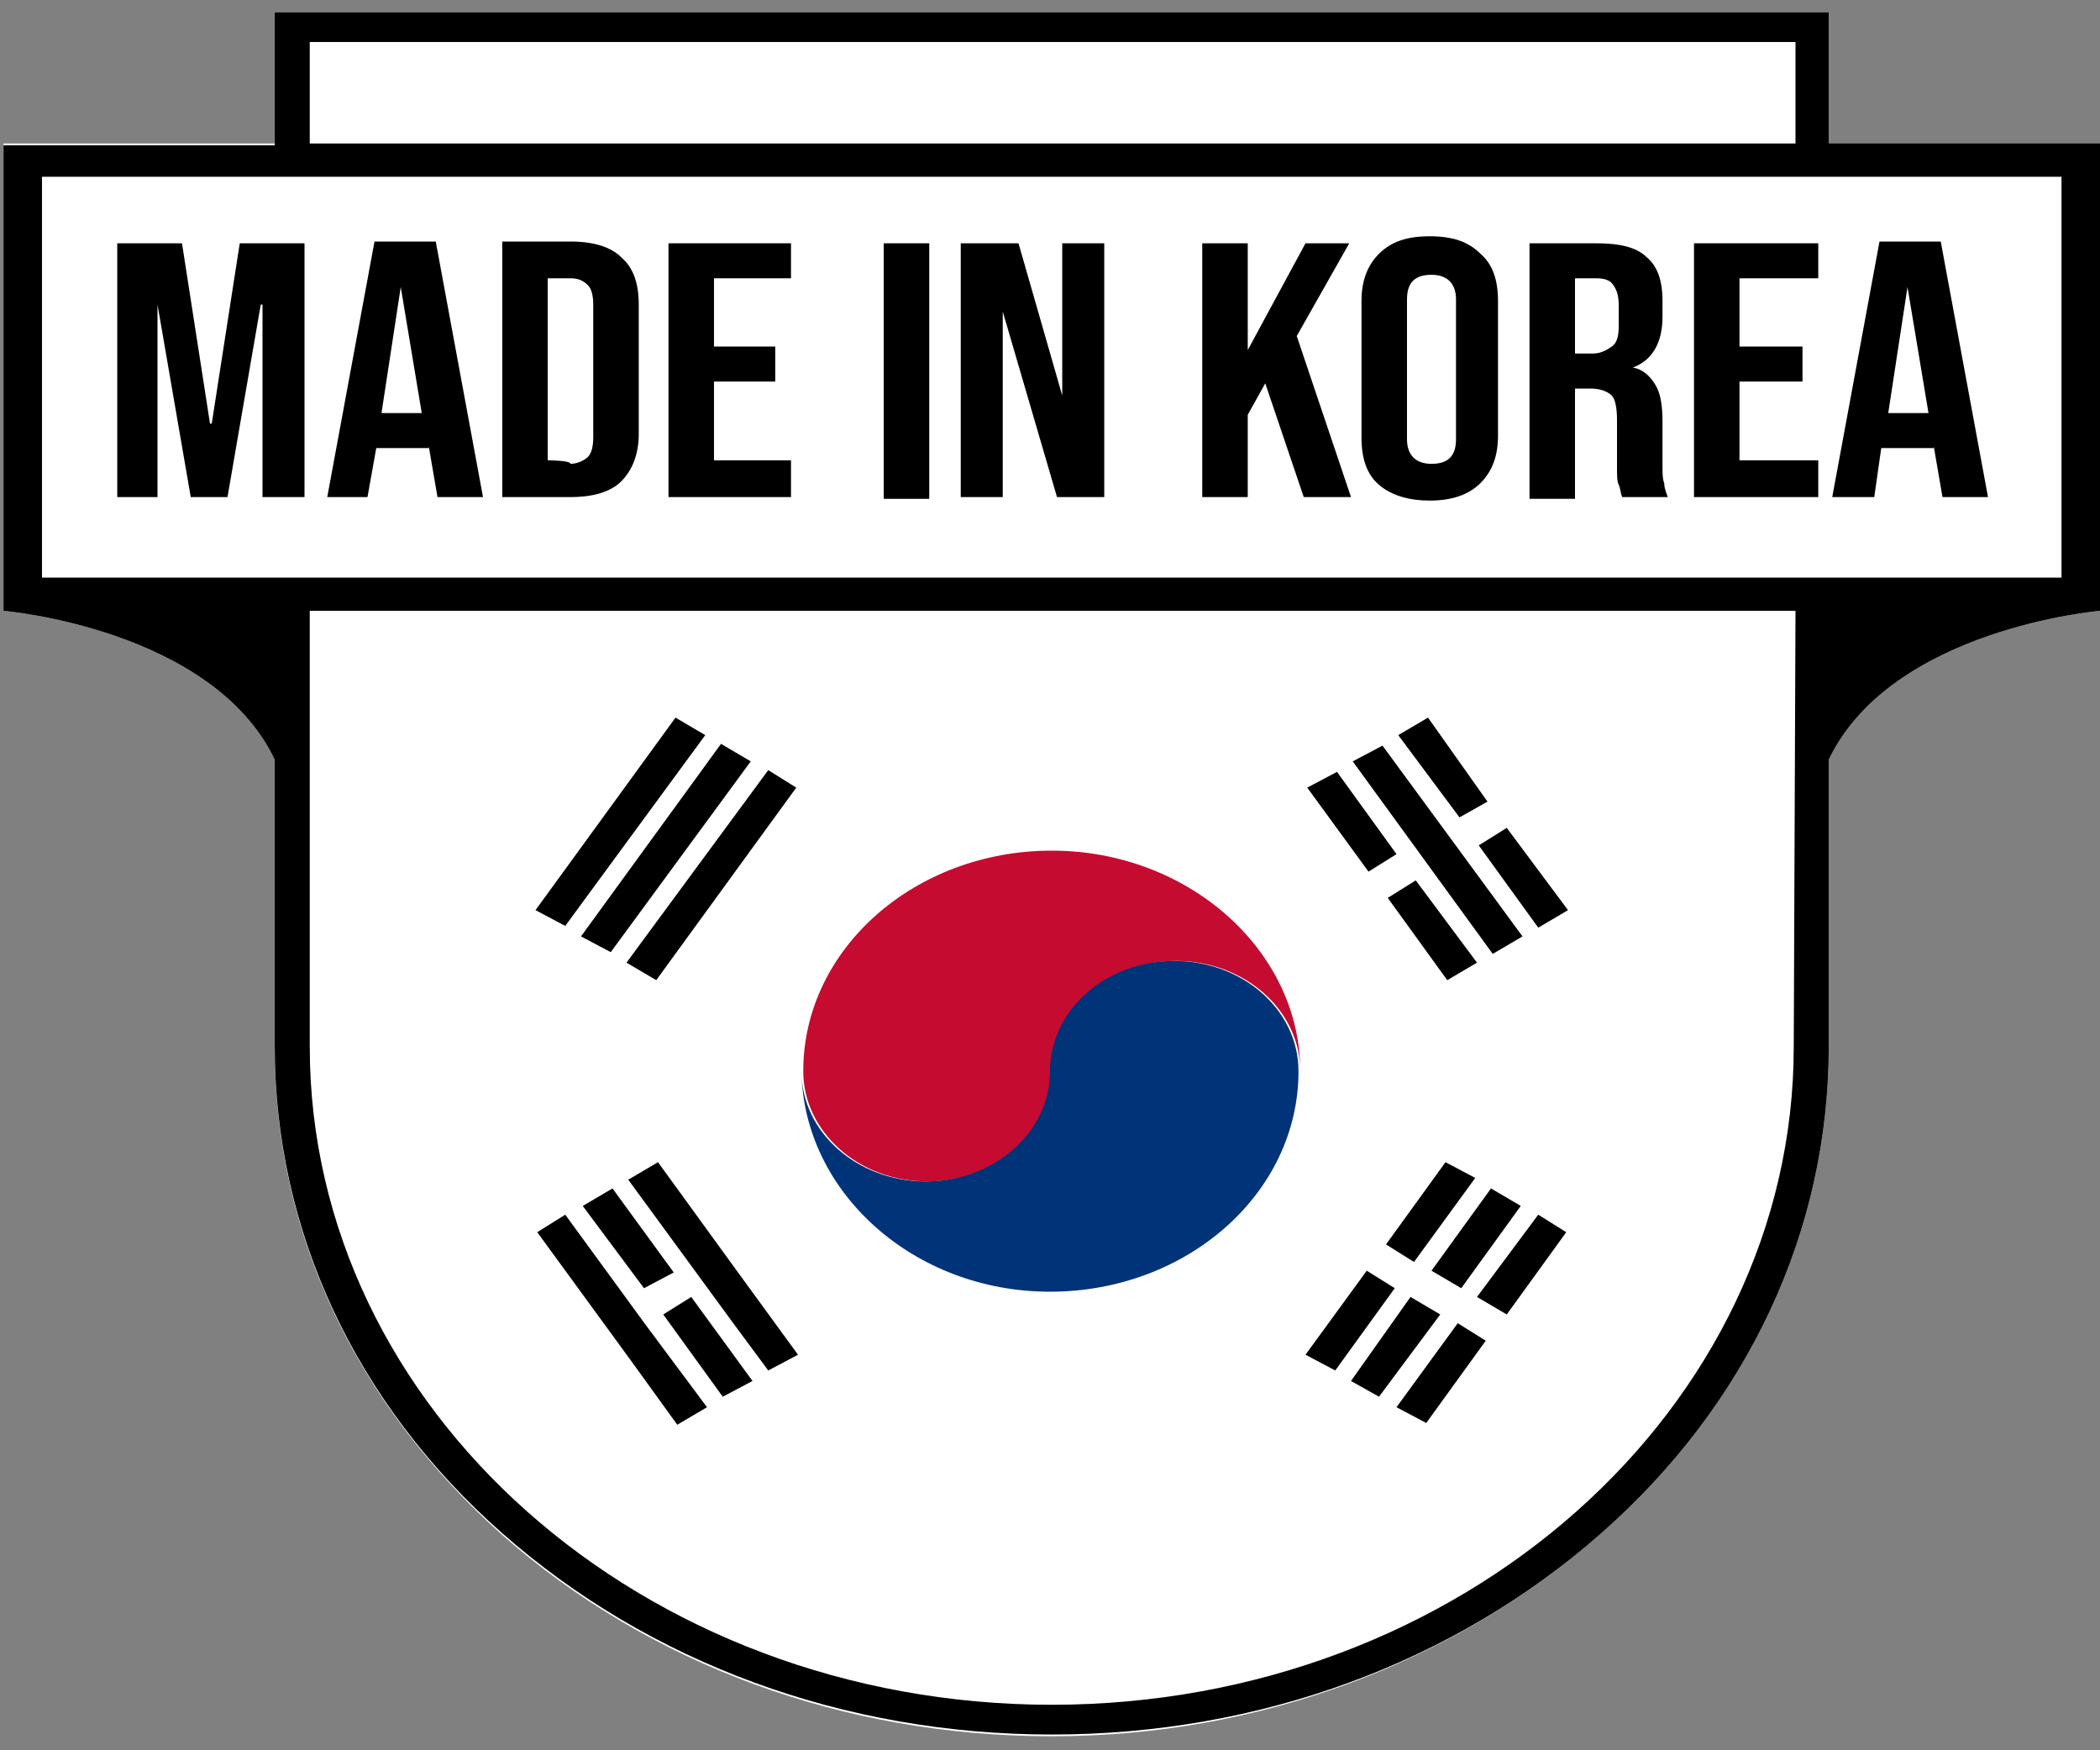
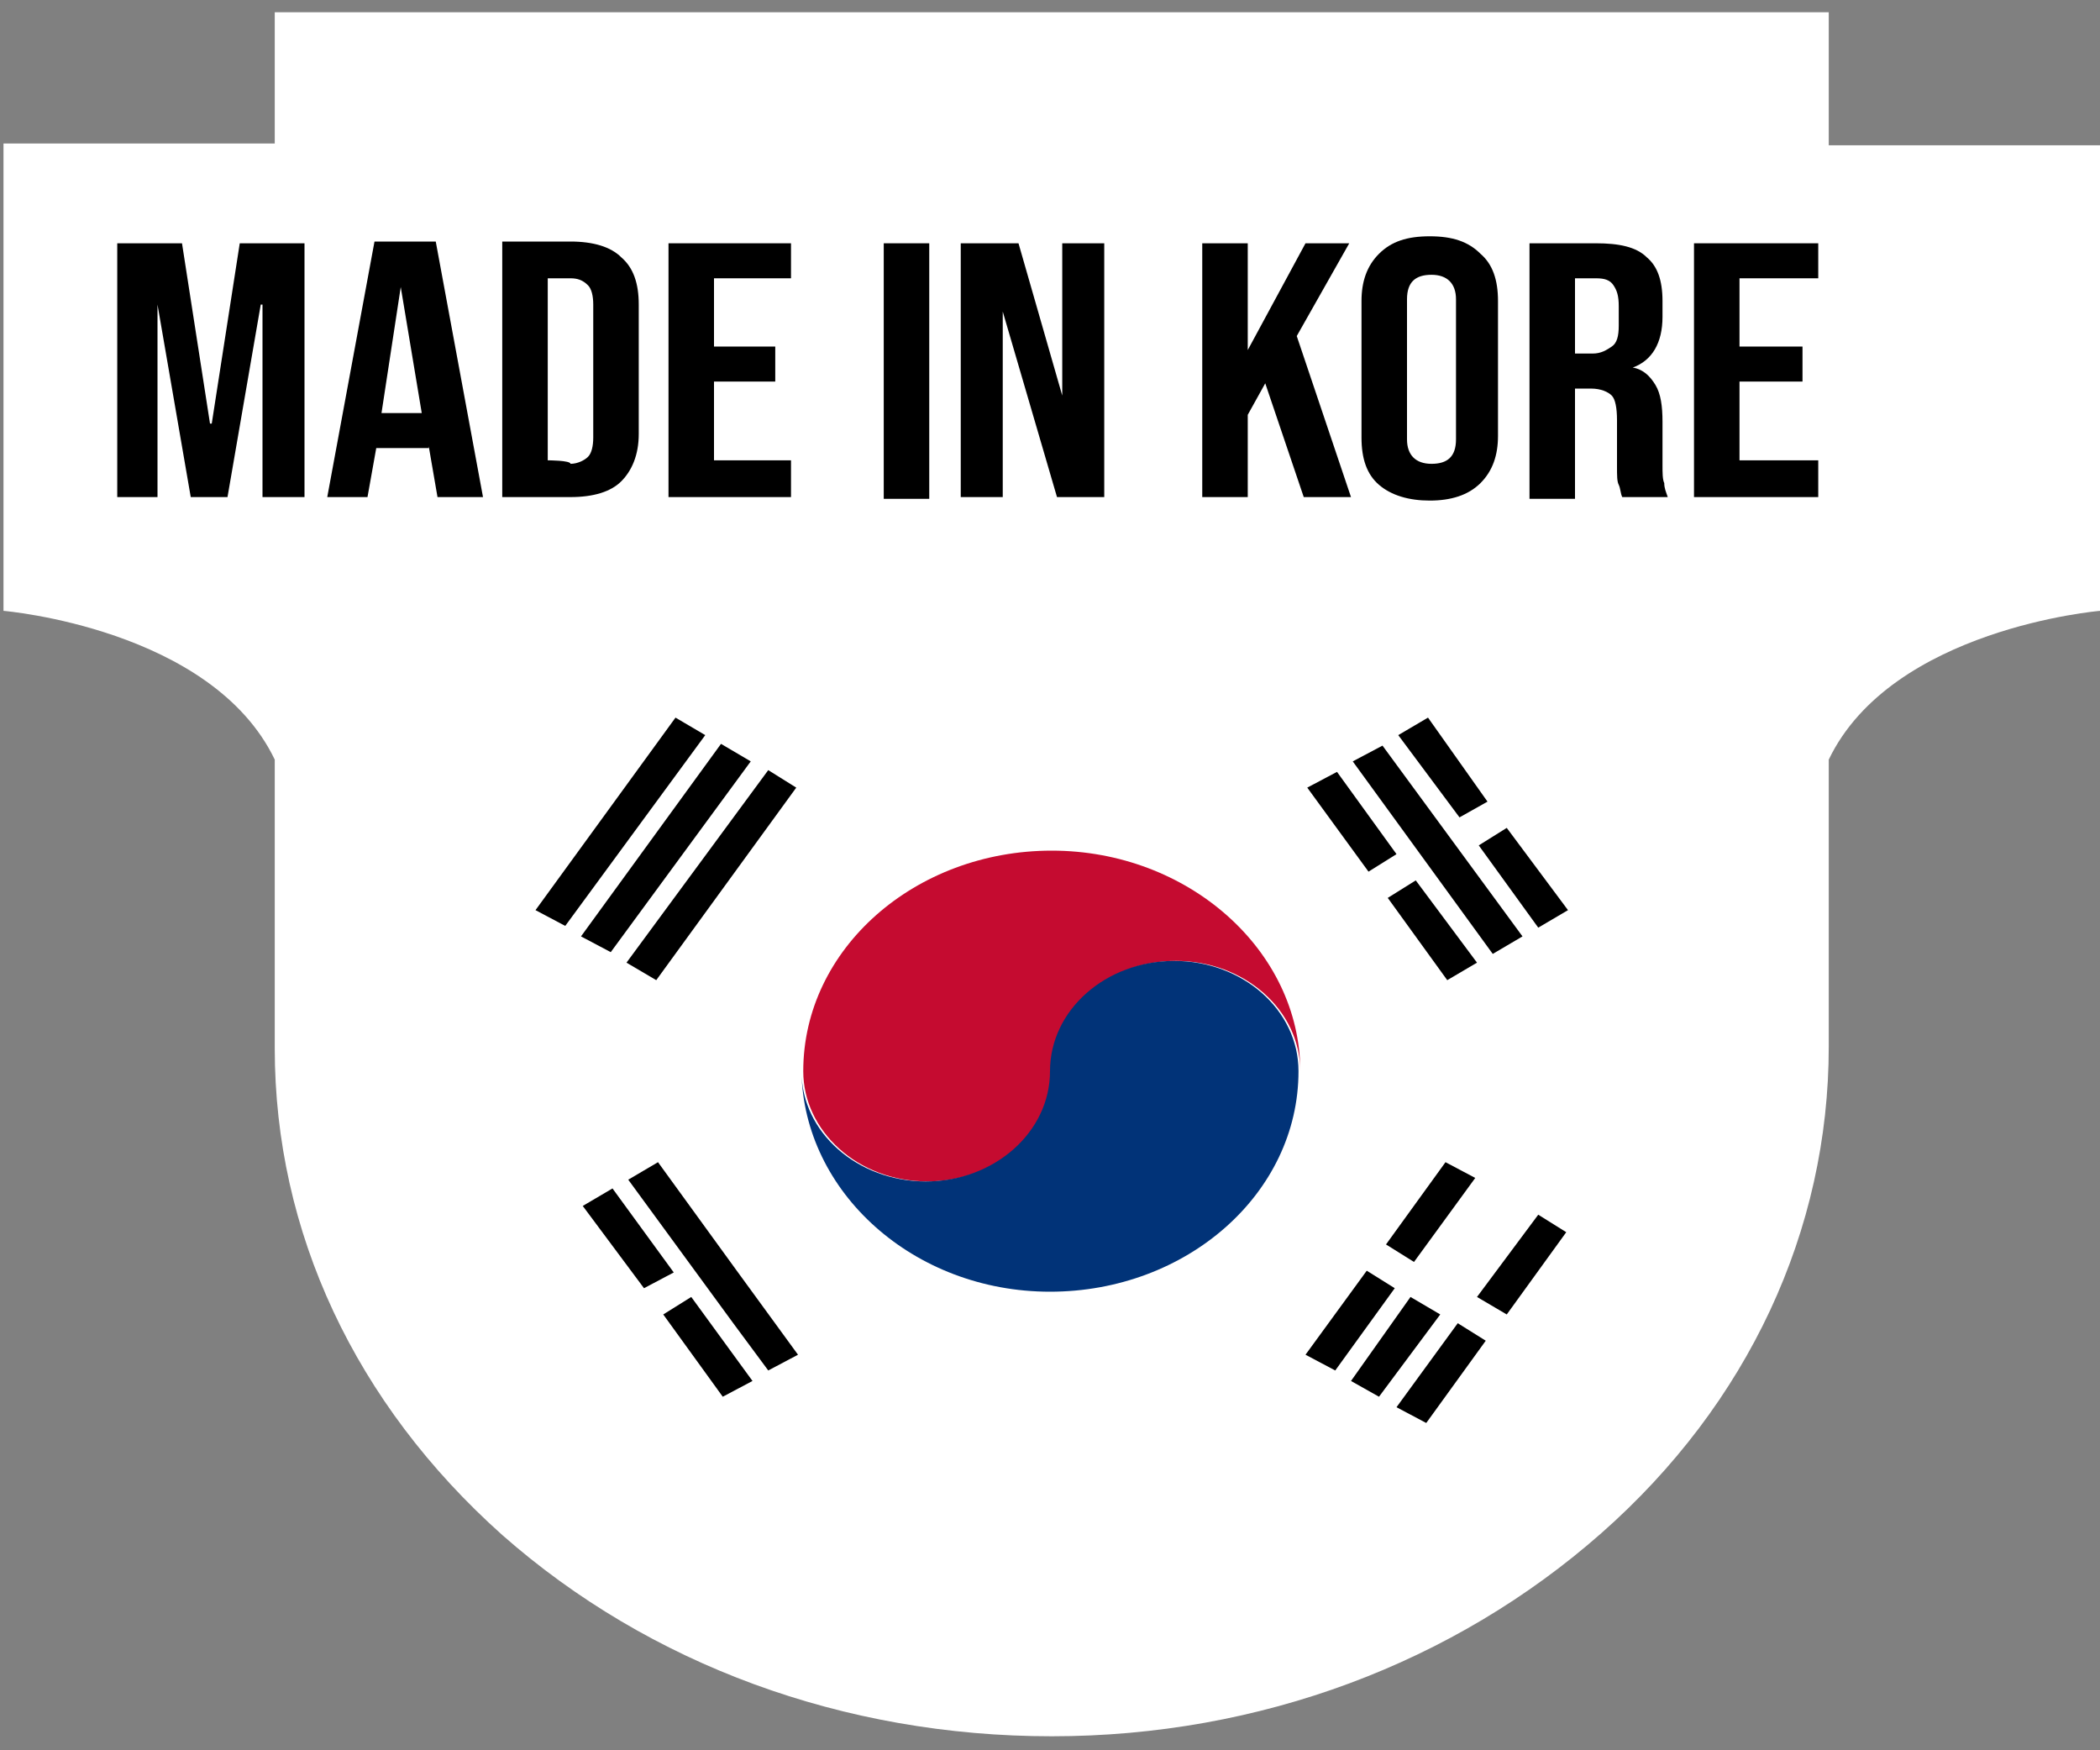
<svg xmlns="http://www.w3.org/2000/svg" version="1.1" id="레이어_1" x="0px" y="0px" viewBox="0 0 120 100" style="enable-background:new 0 0 120 100;" xml:space="preserve">
  <rect x="0" y="0" width="120" height="100" fill="#808080" stroke="none" />
  <style type="text/css">
	.st0{fill:#FFFFFF;}
	.st1{fill:#C50B30;}
	.st2{fill:#013378;}
</style>
  <g>
    <polygon class="st0" points="23,16.4 22.9,16.4 21.8,23.6 24.1,23.6  " />
    <path class="st0" d="M81.7,26.5c0.9,0,1.4-0.5,1.4-1.4v-8c0-1-0.5-1.4-1.4-1.4c-0.9,0-1.4,0.5-1.4,1.4v8   C80.4,26.1,80.9,26.5,81.7,26.5z" />
    <path class="st0" d="M33.9,24.9v-7.6c0-0.5-0.1-0.9-0.3-1.1c-0.2-0.2-0.6-0.4-1-0.4h-1.3v10.4h1.3c0.4,0,0.7-0.1,1-0.4   C33.8,25.8,33.9,25.4,33.9,24.9z" />
-     <path class="st0" d="M92.1,19.7c0.3-0.3,0.4-0.7,0.4-1.2v-1.1c0-0.5-0.1-0.9-0.3-1.2c-0.2-0.3-0.6-0.4-1-0.4h-1.2v4.2h1   C91.4,20.1,91.8,20,92.1,19.7z" />
+     <path class="st0" d="M92.1,19.7c0.3-0.3,0.4-0.7,0.4-1.2c0-0.5-0.1-0.9-0.3-1.2c-0.2-0.3-0.6-0.4-1-0.4h-1.2v4.2h1   C91.4,20.1,91.8,20,92.1,19.7z" />
    <path class="st0" d="M17.7,59.8c0,20.7,19,37.6,42.4,37.6l0,0c23.4,0,42.4-16.9,42.4-37.6V34.9H17.7V59.8z M38.7,81.4l-2.6-3.5   l-5.5-7.5l1.6-1l4.5,6.2l0,0l3.5,4.7L38.7,81.4z M33.3,68.9l1.6-1l3.5,4.7l-1.6,1L33.3,68.9z M41.3,79.8l-3.5-4.7l1.6-1l3.5,4.7   L41.3,79.8z M77.2,78.9l3.5-4.7l1.6,1l-3.5,4.7L77.2,78.9z M82.6,66.4l1.6,1l-3.5,4.7l-1.6-1L82.6,66.4z M79.2,51.2l1.6-1l3.5,4.7   l-1.6,1L79.2,51.2z M85.3,67.9l1.6,1l-3.5,4.7l-1.6-1L85.3,67.9z M81.5,81.3l-1.6-1l3.5-4.7l1.6,1L81.5,81.3z M86.1,75.1l-1.6-1   l3.5-4.7l1.6,1L86.1,75.1z M89.6,52L88,53l-3.5-4.7l1.6-1L89.6,52z M81.6,41.1l3.5,4.7l-1.6,1L79.9,42L81.6,41.1z M79,42.6l8,11   l-1.6,1l-8-11L79,42.6z M76.3,44.1l3.5,4.7l-1.6,1L74.7,45L76.3,44.1z M78.1,72.6l1.6,1l-3.5,4.7l-1.6-1L78.1,72.6z M60,48.6   c7.8,0,14.2,5.6,14.2,12.6S67.9,73.8,60,73.8s-14.2-5.6-14.2-12.6C45.9,54.3,52.2,48.6,60,48.6z M43.9,78.3l-2-2.8l-6-8.2l1.6-1   l4.5,6.2l0,0l3.5,4.7L43.9,78.3z M45.5,45l-8,11l-1.6-1l8-11L45.5,45z M42.9,43.5l-8,11l-1.6-1l8-11L42.9,43.5z M38.6,41l1.6,1   l-8.1,11l-1.6-1L38.6,41z" />
    <polygon class="st0" points="109,16.4 109,16.4 107.9,23.6 110.2,23.6  " />
    <path class="st0" d="M2.4,33h115.5V10.1H2.4V33z M107.3,13.9h3.5l2.7,14.6h-2.6l-0.5-2.9v0.1h-3l-0.5,2.9h-2.4L107.3,13.9z    M96.8,13.9h7v2.1h-4.4v3.8h3.5v2.1h-3.5v4.5h4.4v2.1h-7V13.9z M87.4,13.9h3.8c1.3,0,2.3,0.3,2.9,0.8c0.6,0.6,0.9,1.4,0.9,2.5v0.9   c0,1.5-0.6,2.5-1.7,2.9V21c0.6,0.2,1.1,0.5,1.3,1c0.3,0.5,0.4,1.2,0.4,2.1v2.5c0,0.4,0,0.8,0.1,1c0.1,0.3,0.1,0.5,0.2,0.8h-2.6   c-0.1-0.3-0.2-0.5-0.2-0.7c-0.1-0.2-0.1-0.6-0.1-1.1v-2.7c0-0.7-0.1-1.1-0.3-1.4c-0.2-0.3-0.7-0.4-1.2-0.4H90v6.2h-2.6L87.4,13.9   L87.4,13.9z M77.9,17.3c0-1.2,0.3-2.1,1-2.7c0.7-0.7,1.6-1,2.9-1s2.2,0.3,2.9,1c0.7,0.7,1,1.6,1,2.7V25c0,1.2-0.3,2.1-1,2.7   c-0.7,0.7-1.6,1-2.9,1c-1.2,0-2.2-0.3-2.9-1c-0.7-0.7-1-1.6-1-2.7V17.3z M68.7,13.9h2.6V20l3.3-6.1h2.6l-3.1,5.3l3.1,9.2h-2.7   l-2.2-6.5l-1,1.9v4.6h-2.6L68.7,13.9L68.7,13.9z M54.9,13.9h3.2l2.5,8.7h0.1v-8.7H63v14.6h-2.7l-3.1-10.6h-0.1v10.6h-2.3V13.9z    M50.5,13.9H53v14.6h-2.6V13.9z M38.2,13.9h7v2.1h-4.4v3.8h3.5v2.1h-3.5v4.5h4.4v2.1h-7V13.9z M28.7,13.9h3.9   c1.3,0,2.2,0.3,2.9,0.9c0.6,0.6,1,1.5,1,2.7v7.4c0,1.2-0.3,2.1-1,2.7c-0.6,0.6-1.6,0.9-2.9,0.9h-3.9C28.7,28.4,28.7,13.9,28.7,13.9   z M21.3,13.9h3.5l2.7,14.6h-2.6l-0.5-2.9v0.1h-3L21,28.5h-2.4L21.3,13.9z M6.7,13.9h3.7L12,24.3h0.1l1.6-10.4h3.7v14.6H15v-11h-0.1   l-1.9,11h-2.2L9,17.4H9v11H6.7V13.9z" />
    <rect x="17.7" y="2.4" class="st0" width="84.9" height="5.8" />
    <path class="st0" d="M120,34.9c0,0-11.9,1-15.5,8.5v16.4c0,10.5-4.6,20.4-13,27.8S72,99.2,60.1,99.2s-23-4.1-31.4-11.5   c-8.4-7.5-13-17.3-13-27.8V43.4c-3.6-7.5-15.5-8.5-15.5-8.5V8.2h15.5V0.7h88.8v7.6H120L120,34.9L120,34.9z" />
    <path class="st1" d="M53,67.5c3.9,0,7.1-2.8,7.1-6.3s3.2-6.3,7.1-6.3s7.1,2.8,7.1,6.3l0,0c0-6.9-6.4-12.6-14.2-12.6   s-14.2,5.6-14.2,12.6l0,0C45.9,64.6,49,67.5,53,67.5z" />
    <path class="st2" d="M60,73.8c7.8,0,14.2-5.6,14.2-12.6l0,0c0-3.5-3.2-6.3-7.1-6.3S60,57.7,60,61.2c0,3.5-3.2,6.3-7.1,6.3   s-7.1-2.8-7.1-6.3l0,0C45.9,68.1,52.2,73.8,60,73.8z" />
    <polygon points="30.6,52 38.6,41 40.3,42 32.3,52.9  " />
    <polygon points="33.2,53.5 41.2,42.5 42.9,43.5 34.9,54.4  " />
    <polygon points="35.8,55 43.9,44 45.5,45 37.5,56  " />
    <polygon points="74.6,77.4 78.1,72.6 79.7,73.6 76.3,78.3  " />
    <polygon points="79.2,71.1 82.6,66.4 84.3,67.3 80.8,72.1  " />
    <polygon points="77.2,78.9 80.6,74.1 82.3,75.1 78.8,79.8  " />
-     <polygon points="81.8,72.6 85.2,67.9 86.9,68.9 83.5,73.6  " />
    <polygon points="79.8,80.4 83.3,75.6 84.9,76.6 81.5,81.3  " />
    <polygon points="84.4,74.1 87.9,69.4 89.5,70.4 86.1,75.1  " />
    <polygon points="42.1,72.6 37.6,66.4 35.9,67.4 41.9,75.6 43.9,78.3 45.6,77.4  " />
    <polygon points="33.3,68.9 35,67.9 38.5,72.7 36.8,73.6  " />
    <polygon points="37.9,75.1 39.5,74.1 43,78.9 41.3,79.8  " />
-     <polygon points="36.9,75.7 32.3,69.4 30.7,70.4 36.1,77.8 38.7,81.4 40.4,80.4  " />
    <polygon points="77.3,43.5 79,42.6 87,53.5 85.3,54.5  " />
    <polygon points="74.7,45 76.4,44.1 79.8,48.8 78.2,49.8  " />
    <polygon points="79.3,51.3 80.9,50.3 84.4,55 82.7,56  " />
    <polygon points="79.9,42 81.6,41 85,45.8 83.4,46.7  " />
    <polygon points="84.5,48.3 86.1,47.3 89.6,52 87.9,53  " />
    <polygon points="9,17.4 9,17.4 10.9,28.4 13,28.4 14.9,17.4 15,17.4 15,28.4 17.4,28.4 17.4,13.9 13.7,13.9 12.1,24.2 12,24.2    10.4,13.9 6.7,13.9 6.7,28.4 9,28.4  " />
    <path d="M21.5,25.6h3v-0.1l0.5,2.9h2.6l-2.7-14.6h-3.5l-2.7,14.6H21L21.5,25.6z M22.9,16.4L22.9,16.4l1.2,7.2h-2.3L22.9,16.4z" />
    <path d="M35.5,27.5c0.6-0.6,1-1.5,1-2.7v-7.4c0-1.2-0.3-2.1-1-2.7c-0.6-0.6-1.6-0.9-2.9-0.9h-3.9v14.6h3.9   C33.9,28.4,34.9,28.1,35.5,27.5z M31.3,26.3V15.9h1.3c0.4,0,0.7,0.1,1,0.4c0.2,0.2,0.3,0.6,0.3,1.1v7.6c0,0.5-0.1,0.9-0.3,1.1   c-0.2,0.2-0.6,0.4-1,0.4C32.6,26.3,31.3,26.3,31.3,26.3z" />
    <polygon points="45.2,26.3 40.8,26.3 40.8,21.8 44.3,21.8 44.3,19.8 40.8,19.8 40.8,15.9 45.2,15.9 45.2,13.9 38.2,13.9 38.2,28.4    45.2,28.4  " />
    <rect x="50.5" y="13.9" width="2.6" height="14.6" />
    <polygon points="57.3,17.8 57.3,17.8 60.4,28.4 63.1,28.4 63.1,13.9 60.7,13.9 60.7,22.6 60.7,22.6 58.2,13.9 54.9,13.9 54.9,28.4    57.3,28.4  " />
    <polygon points="71.3,23.7 72.3,21.9 74.5,28.4 77.2,28.4 74.1,19.2 77.1,13.9 74.6,13.9 71.3,20 71.3,13.9 68.7,13.9 68.7,28.4    71.3,28.4  " />
    <path d="M81.7,28.6c1.2,0,2.2-0.3,2.9-1c0.7-0.7,1-1.6,1-2.7v-7.7c0-1.2-0.3-2.1-1-2.7c-0.7-0.7-1.6-1-2.9-1s-2.2,0.3-2.9,1   c-0.7,0.7-1,1.6-1,2.7V25c0,1.2,0.3,2.1,1,2.7C79.5,28.3,80.5,28.6,81.7,28.6z M80.4,17.1c0-1,0.5-1.4,1.4-1.4   c0.9,0,1.4,0.5,1.4,1.4v8c0,1-0.5,1.4-1.4,1.4c-0.9,0-1.4-0.5-1.4-1.4V17.1z" />
    <path d="M90,22.2h0.9c0.6,0,1,0.2,1.2,0.4s0.3,0.7,0.3,1.4v2.6c0,0.6,0,0.9,0.1,1.1c0.1,0.2,0.1,0.5,0.2,0.7h2.6   c-0.1-0.3-0.2-0.5-0.2-0.8C95,27.4,95,27,95,26.6v-2.5c0-0.9-0.1-1.6-0.4-2.1c-0.3-0.5-0.7-0.9-1.3-1V21c1.1-0.4,1.7-1.4,1.7-2.9   v-0.9c0-1.2-0.3-2-0.9-2.5c-0.6-0.6-1.6-0.8-2.9-0.8h-3.8v14.6H90L90,22.2L90,22.2z M90,15.9h1.2c0.5,0,0.8,0.1,1,0.4   c0.2,0.3,0.3,0.6,0.3,1.2v1.1c0,0.6-0.1,1-0.4,1.2s-0.6,0.4-1.1,0.4h-1L90,15.9L90,15.9z" />
    <polygon points="103.9,26.3 99.4,26.3 99.4,21.8 103,21.8 103,19.8 99.4,19.8 99.4,15.9 103.9,15.9 103.9,13.9 96.8,13.9    96.8,28.4 103.9,28.4  " />
-     <path d="M107.5,25.6h3v-0.1l0.5,2.9h2.6l-2.7-14.6h-3.5l-2.7,14.6h2.4L107.5,25.6z M109,16.4L109,16.4l1.2,7.2h-2.3L109,16.4z" />
-     <path d="M104.5,0.7H15.7v7.6H0.2v26.6c0,0,11.9,1,15.5,8.5v16.4c0,10.5,4.6,20.4,13,27.8s19.5,11.5,31.4,11.5s23-4.1,31.4-11.5   s13-17.3,13-27.8V43.4c3.6-7.5,15.5-8.5,15.5-8.5V8.2h-15.5L104.5,0.7L104.5,0.7z M17.7,2.4h84.9v5.8H17.7V2.4z M102.5,59.8   c0,20.7-19,37.6-42.4,37.6l0,0c-23.4,0-42.4-16.9-42.4-37.6V34.9h84.9L102.5,59.8L102.5,59.8z M117.8,10.1V33H2.4V10.1H117.8z" />
  </g>
</svg>